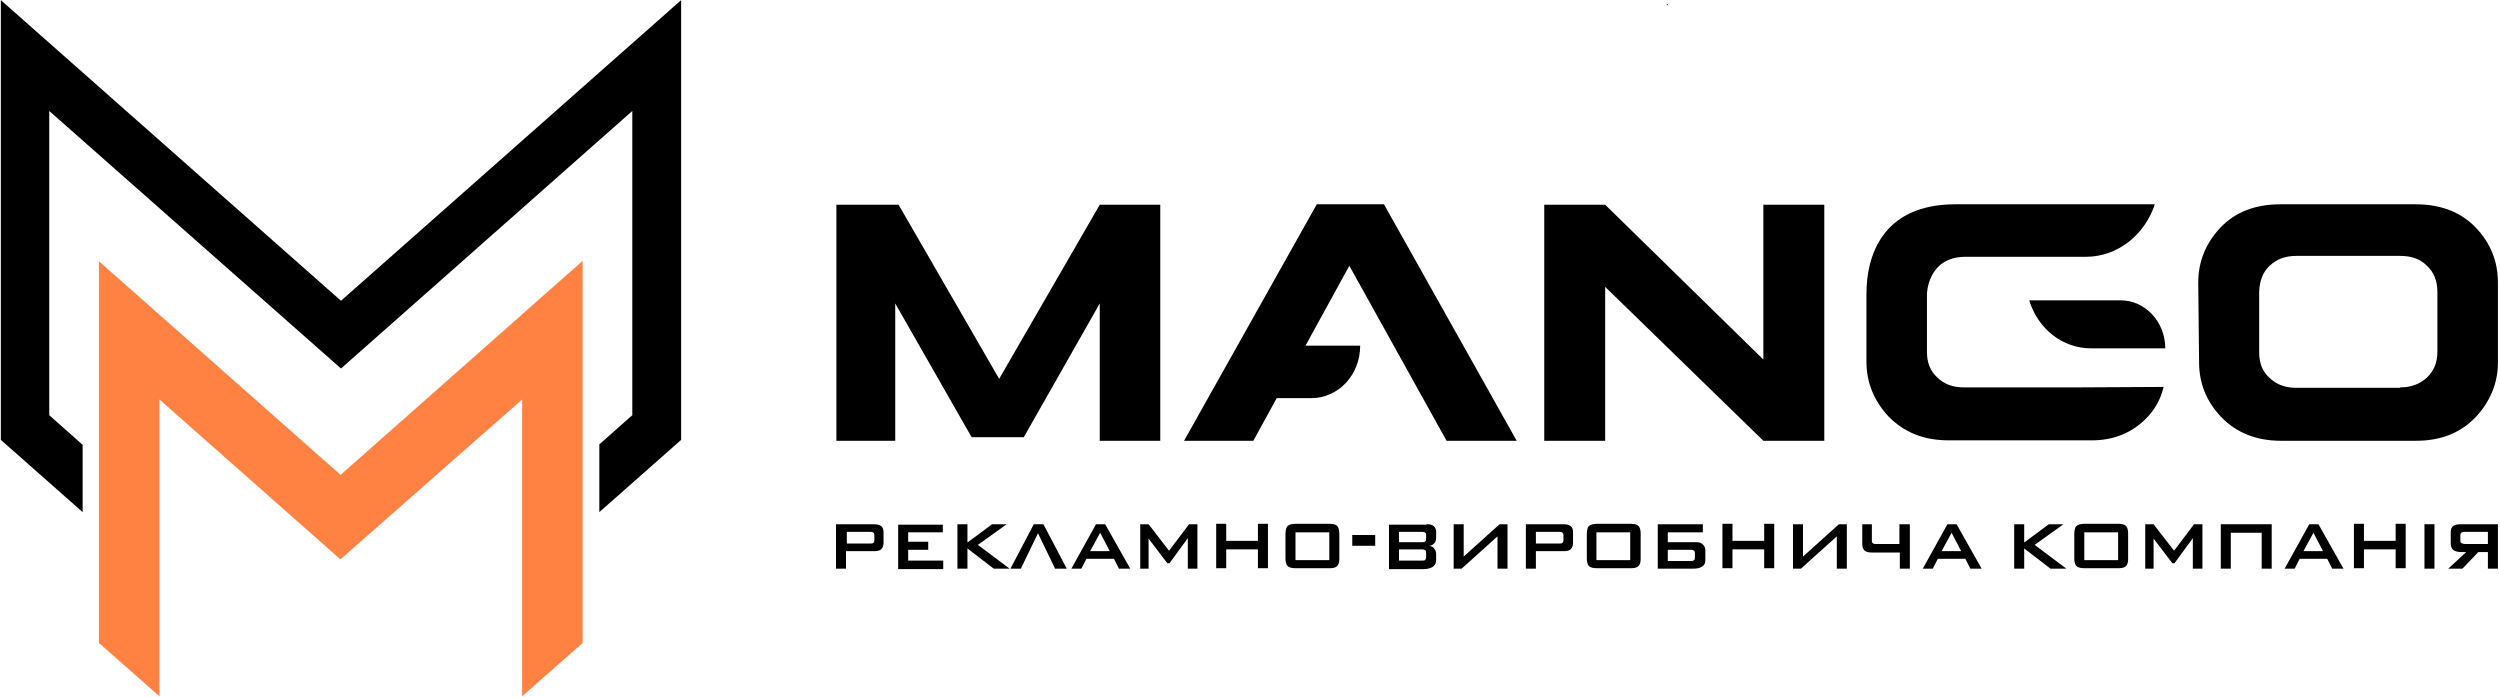
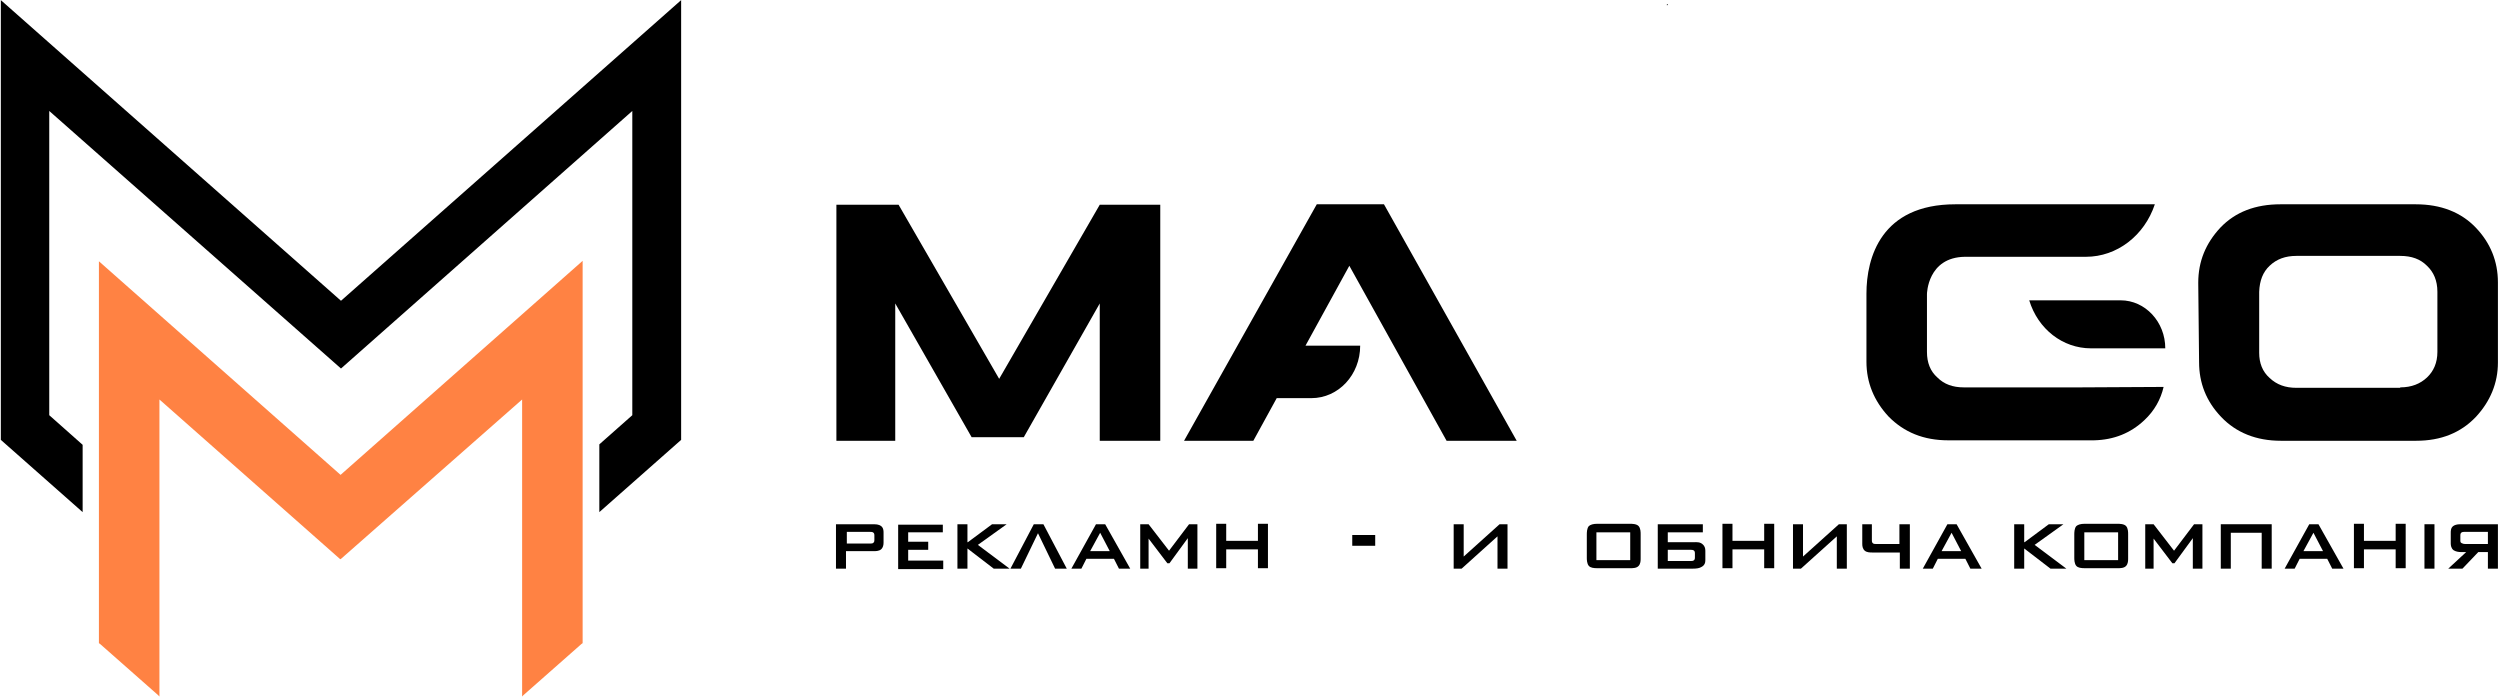
<svg xmlns="http://www.w3.org/2000/svg" width="599" height="167" viewBox="0 0 599 167" fill="none">
  <path d="M209.4 125.607C211.6 125.607 211.7 126.79 211.7 127.65V130.015C211.7 130.553 211.6 131.198 211.1 131.628C210.6 132.058 209.8 132.058 209.3 132.058H202.7V136.251H200.3V125.607H209.4V125.607ZM202.9 130.23H208.6C208.8 130.23 209.1 130.23 209.3 130.015C209.5 129.8 209.5 129.585 209.5 129.37V128.295C209.5 128.08 209.5 127.865 209.3 127.65C209.1 127.435 208.7 127.435 208.4 127.435H202.9V130.23Z" fill="black" />
  <path d="M225.9 125.607V127.542H217.6V129.8H222.4V131.735H217.6V134.316H226V136.358H215.2V125.714H225.9V125.607Z" fill="black" />
  <path d="M231.9 129.908L237.7 125.607H241.2L234.3 130.553L241.9 136.251H238.1L231.8 131.413V136.251H229.4V125.607H231.8V129.908H231.9Z" fill="black" />
  <path d="M250 125.607L255.6 136.251H252.8L248.7 127.757L244.6 136.251H242.1L247.7 125.607H250Z" fill="black" />
  <path d="M264.8 125.607L270.8 136.251H268.1L266.9 133.886H260.3L259.1 136.251H256.7L262.6 125.607H264.8ZM265.9 132.058L263.6 127.65L261.2 132.058H265.9Z" fill="black" />
  <path d="M280.1 131.95L284.9 125.607H286.9V136.251H284.6V128.94L280.2 134.961H279.7L275.2 129.047V136.251H273.2V125.607H275.2L280.1 131.95Z" fill="black" />
  <path d="M293.8 129.585H301.4V125.499H303.8V136.143H301.4V131.628H293.8V136.143H291.4V125.499H293.8V129.585Z" fill="black" />
-   <path d="M308 128.08C308 127.65 308 126.575 308.5 126.037C308.9 125.714 309.5 125.499 310.5 125.499H318.301C318.801 125.499 319.901 125.499 320.401 126.037C320.901 126.575 320.901 127.542 320.901 127.972V133.778C320.901 134.316 320.901 135.068 320.401 135.606C319.901 136.143 319.001 136.143 318.301 136.143H310.601C309.6 136.143 308.9 136.036 308.5 135.606C308 135.068 308 133.993 308 133.67V128.08ZM318.501 134.208V127.542H310.4V134.208H318.501Z" fill="black" />
  <path d="M324 128.187H329.5V130.768H324V128.187Z" fill="black" />
-   <path d="M341.8 125.607C342.3 125.607 343.1 125.607 343.6 126.145C344.1 126.575 344.1 127.22 344.1 127.65V128.94C344.1 129.585 343.8 130.015 343.6 130.23C343.3 130.553 342.8 130.768 342.4 130.768C343.2 130.875 343.6 131.305 343.6 131.413C343.9 131.735 344.1 132.165 344.1 132.81V134.208C344.1 134.638 344 135.283 343.3 135.821C342.6 136.251 341.7 136.358 341.2 136.358H332.8V125.714H341.8V125.607ZM335.2 127.327V129.908H340.6C341 129.908 341.3 129.907 341.5 129.692C341.7 129.585 341.7 129.37 341.7 129.155V128.187C341.7 128.08 341.7 127.757 341.5 127.65C341.4 127.542 341.2 127.435 340.6 127.435H335.2V127.327ZM335.2 134.316H340.7C341 134.316 341.4 134.316 341.5 134.101C341.7 133.886 341.7 133.563 341.7 133.348V132.595C341.7 132.38 341.7 132.058 341.5 131.843C341.3 131.735 341.1 131.628 340.6 131.628H335.2V134.316V134.316Z" fill="black" />
  <path d="M350.7 125.607V133.348L359.3 125.607H361.2V136.251H358.8V128.51L350.2 136.251H348.3V125.607H350.7Z" fill="black" />
-   <path d="M374.6 125.607C376.8 125.607 376.9 126.79 376.9 127.65V130.015C376.9 130.553 376.8 131.198 376.3 131.628C375.8 132.058 375 132.058 374.5 132.058H368V136.251H365.6V125.607H374.6V125.607ZM368 130.23H373.7C373.9 130.23 374.2 130.23 374.4 130.015C374.6 129.8 374.6 129.585 374.6 129.37V128.295C374.6 128.08 374.6 127.865 374.4 127.65C374.2 127.435 373.8 127.435 373.5 127.435H368V130.23Z" fill="black" />
  <path d="M380.2 128.08C380.2 127.65 380.2 126.575 380.7 126.037C381.1 125.714 381.7 125.499 382.7 125.499H390.5C391 125.499 392.1 125.499 392.6 126.037C393.1 126.575 393.1 127.542 393.1 127.972V133.778C393.1 134.316 393.1 135.068 392.6 135.606C392.1 136.143 391.2 136.143 390.5 136.143H382.8C381.8 136.143 381.1 136.036 380.7 135.606C380.2 135.068 380.2 133.993 380.2 133.67V128.08ZM390.6 134.208V127.542H382.5V134.208H390.6Z" fill="black" />
  <path d="M408 125.607V127.542H399.6V129.908H405.8C406.6 129.908 407.4 129.8 408.1 130.553C408.4 130.875 408.6 131.305 408.6 131.95V134.208C408.6 134.746 408.5 135.498 407.5 135.928C407.1 136.143 406.5 136.251 405.5 136.251H397.2V125.607H408V125.607ZM399.6 131.628V134.423H405C405.3 134.423 405.7 134.423 405.9 134.208C406.1 133.993 406.1 133.778 406.1 133.563V132.595C406.1 132.38 406.1 132.165 405.9 131.95C405.7 131.735 405.3 131.735 405.1 131.735H399.6V131.628Z" fill="black" />
  <path d="M415.1 129.585H422.7V125.499H425.1V136.143H422.7V131.628H415.1V136.143H412.7V125.499H415.1V129.585Z" fill="black" />
  <path d="M432 125.607V133.348L440.6 125.607H442.5V136.251H440.1V128.51L431.5 136.251H429.6V125.607H432Z" fill="black" />
  <path d="M457.6 125.607V136.251H455.2V132.38H448.6C448.1 132.38 447.3 132.38 446.8 131.95C446.3 131.52 446.2 130.875 446.2 130.338V125.607H448.5V129.477C448.5 129.692 448.5 129.908 448.7 130.123C448.9 130.338 449.2 130.338 449.4 130.338H455.1V125.607H457.6V125.607Z" fill="black" />
  <path d="M468.8 125.607L474.8 136.251H472.1L470.9 133.886H464.3L463.1 136.251H460.7L466.6 125.607H468.8ZM469.9 132.058L467.6 127.65L465.2 132.058H469.9Z" fill="black" />
  <path d="M485.1 129.908L490.9 125.607H494.4L487.5 130.553L495.1 136.251H491.3L485 131.413V136.251H482.6V125.607H485V129.908H485.1Z" fill="black" />
  <path d="M497 128.08C497 127.65 497 126.575 497.5 126.037C497.9 125.714 498.5 125.499 499.5 125.499H507.3C507.8 125.499 508.901 125.499 509.401 126.037C509.901 126.575 509.901 127.542 509.901 127.972V133.778C509.901 134.316 509.901 135.068 509.401 135.606C508.901 136.143 508 136.143 507.3 136.143H499.6C498.6 136.143 497.9 136.036 497.5 135.606C497 135.068 497 133.993 497 133.67V128.08V128.08ZM507.5 134.208V127.542H499.401V134.208H507.5Z" fill="black" />
  <path d="M520.9 131.95L525.7 125.607H527.7V136.251H525.4V128.94L521 134.961H520.5L516 129.047V136.251H514V125.607H516L520.9 131.95Z" fill="black" />
  <path d="M544.3 125.607V136.251H541.9V127.65H534.5V136.251H532.1V125.607H544.3Z" fill="black" />
  <path d="M555.5 125.607L561.5 136.251H558.8L557.6 133.886H551L549.8 136.251H547.4L553.3 125.607H555.5ZM556.6 132.058L554.3 127.65L551.9 132.058H556.6Z" fill="black" />
  <path d="M566.401 129.585H574V125.499H576.401V136.143H574V131.628H566.401V136.143H564V125.499H566.401V129.585Z" fill="black" />
  <path d="M580.9 125.607H583.3V136.251H580.9V125.607Z" fill="black" />
  <path d="M596.1 136.251V132.273H593.8L590 136.251H586.6L590.9 132.273H589.6C589.1 132.273 588.4 132.165 587.9 131.843C587.3 131.413 587.2 130.66 587.2 130.23V127.65C587.2 127.22 587.2 126.467 587.8 126.037C588.1 125.822 588.6 125.607 589.5 125.607H598.5V136.251H596.1V136.251ZM590.5 127.435C590.3 127.435 589.9 127.435 589.7 127.65C589.5 127.865 589.5 128.08 589.5 128.295V129.477C589.5 129.692 589.5 130.015 589.8 130.123C589.9 130.123 590.1 130.338 590.6 130.338H596.1V127.435H590.5V127.435Z" fill="black" />
  <path d="M245.3 104.749H232.8L214.5 72.71V105.609H200.4V49.057H215.3L239.4 90.772L263.5 49.057H278V105.609H263.5V72.71L245.3 104.749Z" fill="black" />
  <path d="M498.6 92.815C498.4 92.815 498.3 92.815 498.2 92.815H470.5C467.9 92.815 465.8 92.062 464.2 90.45C462.5 88.944 461.7 86.902 461.7 84.321V76.258V70.452C461.7 70.452 461.8 61.636 470.8 61.528H499.8C507.2 61.528 513.8 56.475 516.3 48.949H468.5C450.7 48.949 447.2 61.743 447.2 70.344V86.687C447.2 91.632 449 96.04 452.5 99.803C456.2 103.566 460.9 105.502 466.8 105.502H501.7C506.5 105.394 510.5 103.781 513.8 100.664C516.2 98.406 517.7 95.718 518.4 92.707L498.6 92.815Z" fill="black" />
  <path d="M486.2 71.957H504.2H508.1C514 71.957 518.8 77.118 518.8 83.461H501C494.2 83.461 488.3 78.838 486.2 71.957Z" fill="black" />
  <path d="M346.6 105.609H363.4L331.6 48.949H315.5L283.7 105.609H300.3L305.9 95.395H311.4H314.2C320.7 95.395 325.9 89.805 325.9 82.816H312.8L323.3 63.679L346.6 105.609Z" fill="black" />
-   <path d="M437.101 105.609H422.501L384.601 68.732V105.609H370V49.057H384.601L422.501 86.149V49.057H437.101V105.609Z" fill="black" />
  <path d="M526.7 67.764C526.7 62.603 528.5 58.303 532 54.54C535.6 50.777 540.4 48.949 546.4 48.949H578.8C584.9 48.949 589.7 50.884 593.2 54.54C596.7 58.195 598.5 62.603 598.5 67.657V86.902C598.5 91.74 596.7 96.148 593.2 99.911C589.6 103.674 584.9 105.609 578.9 105.609H546.5C540.6 105.609 535.8 103.674 532.2 99.911C528.6 96.148 526.9 91.74 526.9 86.794L526.7 67.764ZM575.1 92.815C577.8 92.815 579.9 91.955 581.5 90.45C583.1 88.944 584 86.902 584 84.321V69.914C584 67.227 583.1 65.184 581.5 63.679C579.9 62.066 577.8 61.313 575.1 61.313H550.2C547.6 61.313 545.5 62.066 543.8 63.679C542.2 65.184 541.4 67.227 541.3 69.914V84.536C541.3 87.009 542.1 89.052 543.8 90.557C545.5 92.17 547.6 92.922 550.2 92.922H575.1V92.815Z" fill="black" />
  <path d="M0.2 0.03V105.394L19.8 122.704V106.577L11.8 99.481V26.586L81.7 88.299L151.5 26.586V99.481L143.6 106.469V122.704L163.2 105.394V0.03L81.7 72.065L0.2 0.03Z" fill="black" />
  <path d="M37.9 166.57L38.2 166.892V95.718L81.4 133.885L81.6 133.993L125.1 95.718V166.892L125.4 166.57L139.3 154.313L139.6 154.098V62.496L81.6 113.78L23.7 62.603V154.098L24 154.313L37.9 166.57Z" fill="#FF8243" />
  <path d="M399.6 1.213L399.4 0.998V1.213H399.6Z" fill="black" />
  <path d="M399.6 0.998L399.3 1.213H399.6V0.998Z" fill="black" />
</svg>